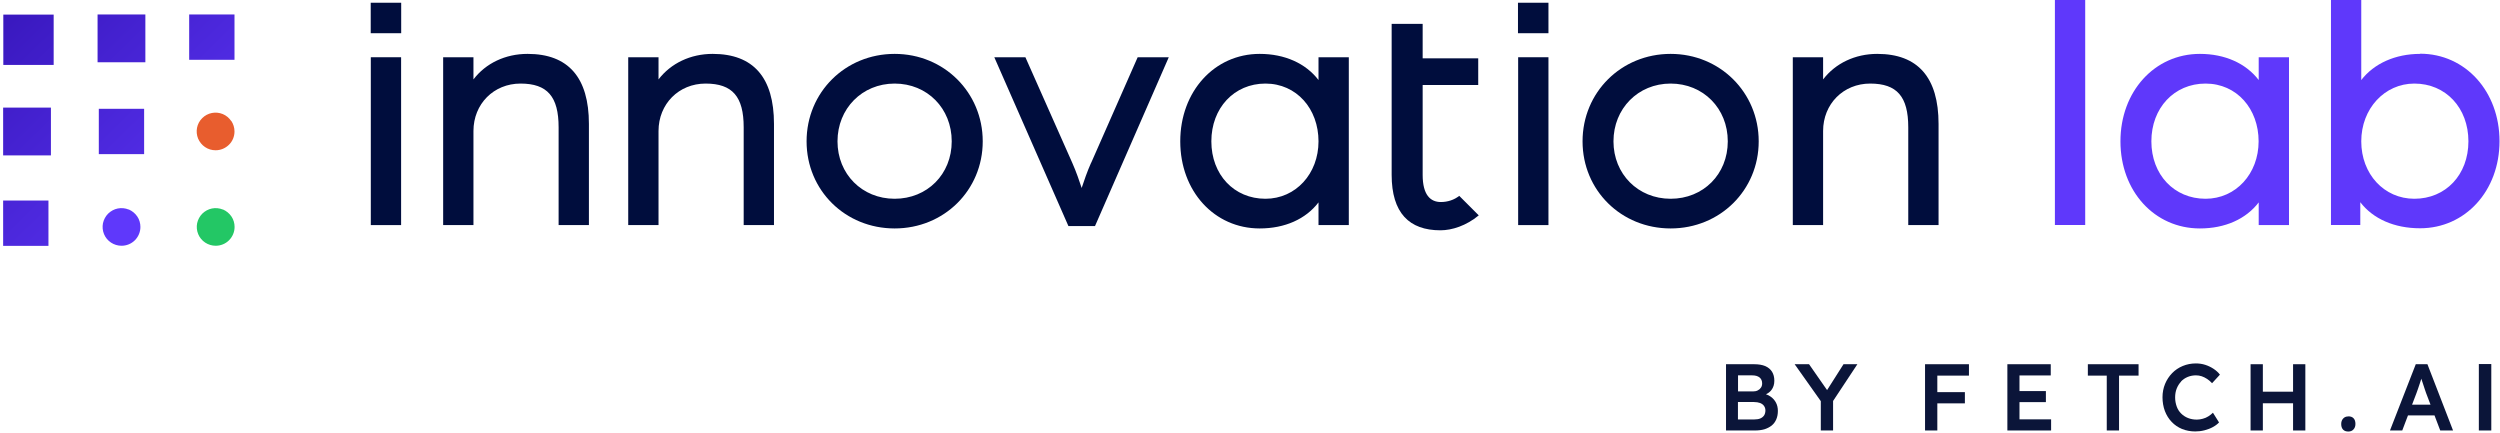
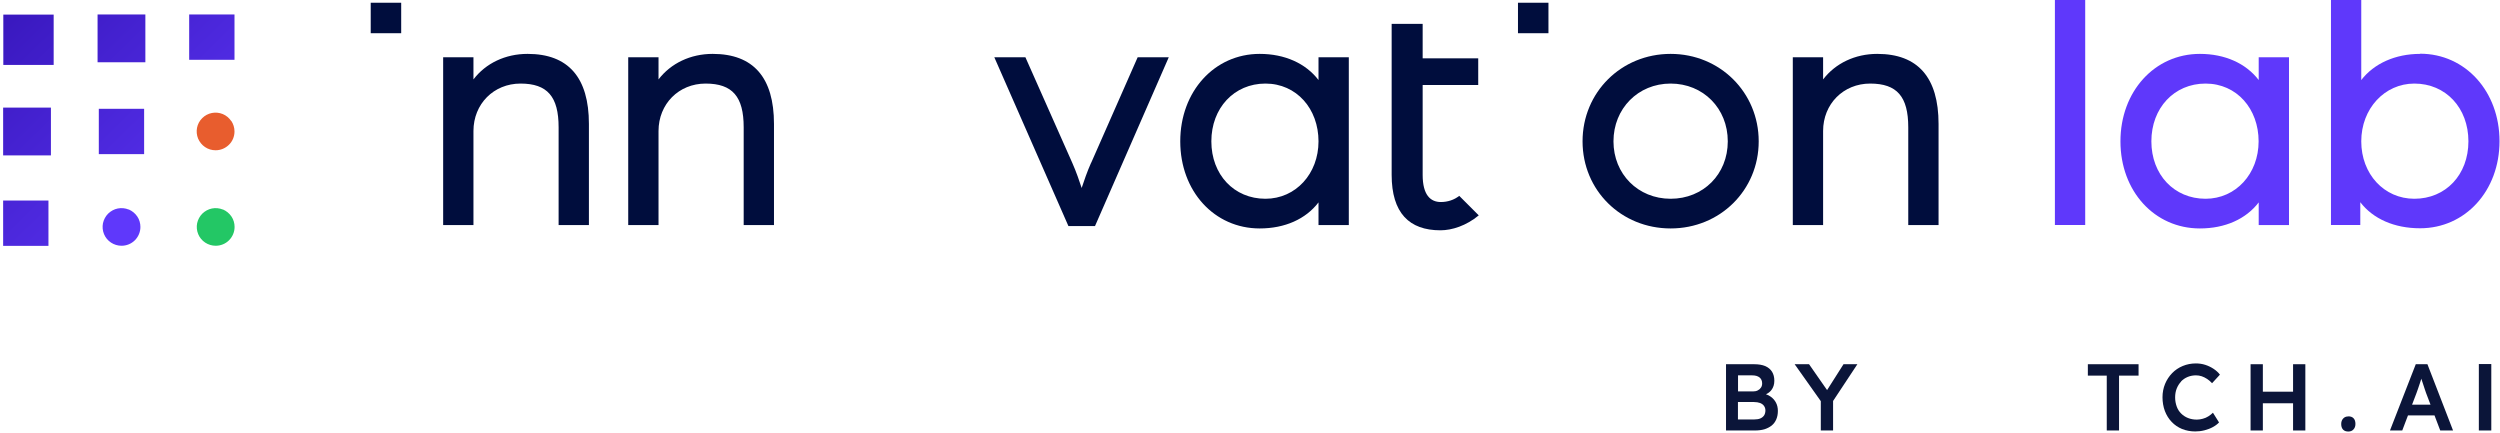
<svg xmlns="http://www.w3.org/2000/svg" width="566" height="98" viewBox="0 0 566 98" fill="none">
  <g clip-path="url(#clip0_31_3)">
    <path d="M400.91 89.82C400.59 89.58 400.21 89.4 399.81 89.26C400.31 89.04 400.73 88.72 401.05 88.3C401.49 87.72 401.71 87.02 401.71 86.2C401.71 85.38 401.53 84.72 401.19 84.16C400.83 83.6 400.33 83.18 399.65 82.88C398.97 82.6 398.13 82.46 397.15 82.46H390.77V97.46H397.37C398.15 97.46 398.87 97.36 399.49 97.18C400.11 96.98 400.65 96.7 401.11 96.34C401.57 95.96 401.91 95.5 402.15 94.94C402.39 94.38 402.51 93.74 402.51 93.02C402.51 92.34 402.37 91.72 402.09 91.18C401.81 90.64 401.43 90.2 400.93 89.84M393.47 84.98H396.67C397.41 84.98 397.97 85.14 398.37 85.46C398.75 85.78 398.95 86.22 398.95 86.8C398.95 87.16 398.87 87.48 398.69 87.74C398.51 88.02 398.29 88.22 397.97 88.38C397.67 88.54 397.31 88.62 396.89 88.62H393.49V84.98H393.47ZM399.41 94.02C399.21 94.32 398.93 94.56 398.57 94.72C398.21 94.88 397.77 94.96 397.23 94.96H393.47V91.02H397.11C397.63 91.02 398.09 91.1 398.49 91.24C398.87 91.4 399.17 91.6 399.37 91.9C399.57 92.18 399.69 92.52 399.69 92.92C399.69 93.34 399.59 93.72 399.41 94.02Z" fill="#0B1539" />
    <path d="M417.37 82.46L413.65 88.32L409.57 82.46H406.31L412.23 90.82V97.46H415.01V90.78L420.51 82.46H417.37Z" fill="#0B1539" />
-     <path d="M437.11 82.46H435.83V97.46H438.61V91.32H444.85V88.78H438.61V85.04H445.77V82.46H438.61H437.11Z" fill="#0B1539" />
-     <path d="M457.21 91.04H463.19V88.54H457.21V85H464.29V82.46H454.47V97.46H464.37V94.94H457.21V91.04Z" fill="#0B1539" />
    <path d="M472.69 85.04H476.97V97.46H479.75V85.04H484.17V82.46H472.69V85.04Z" fill="#0B1539" />
    <path d="M493.79 86.36C494.21 85.92 494.71 85.58 495.29 85.34C495.87 85.1 496.49 84.98 497.15 84.98C497.59 84.98 498.03 85.04 498.45 85.18C498.87 85.32 499.27 85.52 499.67 85.78C500.07 86.04 500.45 86.36 500.81 86.76L502.59 84.82C502.21 84.32 501.73 83.88 501.15 83.5C500.57 83.12 499.95 82.82 499.27 82.6C498.59 82.38 497.87 82.28 497.15 82.28C496.07 82.28 495.09 82.48 494.17 82.86C493.25 83.24 492.45 83.78 491.77 84.48C491.09 85.18 490.55 86 490.17 86.92C489.79 87.84 489.59 88.86 489.59 89.94C489.59 91.02 489.77 92.1 490.13 93.06C490.49 94 491.01 94.84 491.67 95.52C492.33 96.22 493.11 96.74 494.01 97.12C494.91 97.48 495.91 97.68 496.99 97.68C497.69 97.68 498.39 97.6 499.09 97.42C499.79 97.24 500.43 97 501.01 96.68C501.59 96.36 502.03 96.02 502.39 95.64L501.01 93.44C500.69 93.76 500.35 94.02 499.97 94.26C499.59 94.5 499.19 94.68 498.73 94.8C498.29 94.92 497.83 95 497.37 95C496.65 95 495.97 94.88 495.37 94.64C494.77 94.4 494.25 94.06 493.81 93.62C493.37 93.18 493.03 92.66 492.81 92.04C492.59 91.42 492.45 90.74 492.45 89.98C492.45 89.22 492.57 88.56 492.81 87.96C493.05 87.36 493.39 86.82 493.81 86.38" fill="#0B1539" />
    <path d="M519.15 88.68H512.31V82.46H509.53V97.46H512.31V91.3H519.15V97.46H521.93V82.46H519.15V88.68Z" fill="#0B1539" />
    <path d="M531.65 94.28C531.17 94.28 530.77 94.44 530.49 94.76C530.19 95.08 530.05 95.5 530.05 96C530.05 96.54 530.19 96.96 530.47 97.26C530.75 97.56 531.15 97.7 531.67 97.7C532.15 97.7 532.55 97.54 532.83 97.22C533.13 96.9 533.27 96.48 533.27 95.98C533.27 95.42 533.13 95 532.85 94.7C532.57 94.4 532.17 94.26 531.67 94.26" fill="#0B1539" />
    <path d="M546.93 82.46L541.09 97.46H543.87L545.17 94.04H551.17L552.47 97.46H555.37L549.57 82.46H546.95H546.93ZM546.09 91.62L547.09 89C547.19 88.72 547.31 88.4 547.43 88.04C547.55 87.68 547.67 87.32 547.81 86.92C547.95 86.54 548.05 86.16 548.17 85.8V85.7C548.31 86.08 548.43 86.48 548.57 86.9C548.71 87.34 548.85 87.74 548.97 88.12C549.09 88.48 549.19 88.76 549.25 88.94L550.27 91.62H546.11H546.09Z" fill="#0B1539" />
    <path d="M564.03 82.42H561.21V97.46H564.03V82.42Z" fill="#0B1539" />
    <path d="M472.09 0H465.23V50.94H472.09V0Z" fill="#5F38FB" />
    <path d="M511.37 18.12C508.47 14.34 503.73 12.2 498.05 12.2C487.81 12.2 480.07 20.7 480.07 32C480.07 43.3 487.79 51.72 498.05 51.72C503.75 51.72 508.49 49.6 511.37 45.82V50.96H518.23V12.96H511.37V18.12ZM499.33 45C492.23 45 487.07 39.54 487.07 32C487.07 24.46 492.23 18.92 499.33 18.92C506.43 18.92 511.35 24.66 511.35 32C511.35 39.34 506.19 45 499.33 45Z" fill="#5F38FB" />
    <path d="M547.89 12.2C542.31 12.2 537.47 14.38 534.59 18.12V0H527.73V50.94H534.37V45.78C537.27 49.56 542.09 51.68 547.91 51.68C558.15 51.68 565.89 43.2 565.89 31.96C565.89 20.72 558.17 12.16 547.91 12.16M546.61 45C539.75 45 534.59 39.4 534.59 32C534.59 24.6 539.87 18.92 546.61 18.92C553.71 18.92 558.85 24.42 558.85 32C558.85 39.58 553.69 45 546.61 45Z" fill="#5F38FB" />
-     <path d="M90.81 12.96H83.95V50.96H90.81V12.96Z" fill="#000D3D" />
    <path d="M119.43 12.2C114.43 12.2 109.97 14.32 107.19 17.98V12.96H100.33V50.96H107.19V29.66C107.19 23.54 111.77 18.92 117.85 18.92C123.93 18.92 126.47 21.88 126.47 28.82V50.96H133.33V28.06C133.33 17.54 128.65 12.2 119.45 12.2" fill="#000D3D" />
    <path d="M161.33 12.2C156.33 12.2 151.87 14.34 149.09 17.98V12.96H142.23V50.96H149.09V29.66C149.09 23.54 153.67 18.92 159.75 18.92C165.83 18.92 168.37 21.88 168.37 28.82V50.96H175.23V28.06C175.23 17.54 170.55 12.2 161.35 12.2" fill="#000D3D" />
-     <path d="M202.55 12.2C191.37 12.2 182.61 20.9 182.61 32C182.61 43.1 191.37 51.72 202.55 51.72C213.73 51.72 222.49 43.06 222.49 32C222.49 20.94 213.73 12.2 202.55 12.2ZM202.55 45C195.17 45 189.61 39.4 189.61 32C189.61 24.6 195.17 18.92 202.55 18.92C209.93 18.92 215.47 24.54 215.47 32C215.47 39.46 209.91 45 202.55 45Z" fill="#000D3D" />
    <path d="M247.03 36.84C246.13 38.86 245.37 41.08 244.89 42.56C244.41 41.08 243.65 38.86 242.75 36.84L232.15 12.96H225.11L241.89 51.18H247.91L264.61 12.96H257.57L247.05 36.84H247.03Z" fill="#000D3D" />
    <path d="M298.51 18.12C295.61 14.34 290.87 12.2 285.19 12.2C274.95 12.2 267.21 20.7 267.21 32C267.21 43.3 274.93 51.72 285.19 51.72C290.89 51.72 295.63 49.6 298.51 45.82V50.96H305.37V12.96H298.51V18.12ZM286.49 45C279.39 45 274.25 39.54 274.25 32C274.25 24.46 279.41 18.92 286.49 18.92C293.57 18.92 298.51 24.66 298.51 32C298.51 39.34 293.35 45 286.49 45Z" fill="#000D3D" />
    <path d="M378.23 12.2C367.05 12.2 358.29 20.9 358.29 32C358.29 43.1 367.05 51.72 378.23 51.72C389.41 51.72 398.17 43.06 398.17 32C398.17 20.94 389.41 12.2 378.23 12.2ZM378.23 45C370.85 45 365.29 39.4 365.29 32C365.29 24.6 370.85 18.92 378.23 18.92C385.61 18.92 391.17 24.54 391.17 32C391.17 39.46 385.61 45 378.23 45Z" fill="#000D3D" />
    <path d="M425.01 12.2C420.01 12.2 415.55 14.32 412.75 17.98V12.96H405.89V50.96H412.75V29.66C412.75 23.54 417.33 18.92 423.41 18.92C429.49 18.92 432.03 21.88 432.03 28.82V50.96H438.89V28.06C438.89 17.54 434.21 12.2 425.01 12.2Z" fill="#000D3D" />
    <path d="M326.21 45.74C323.87 45.74 322.09 44.16 322.09 39.6V19.24H334.67V13.2H322.09V5.4H315.07V39.58C315.07 48.22 319.05 52.14 326.11 52.14C328.73 52.14 331.97 51.1 334.79 48.76L330.37 44.34C329.25 45.24 327.77 45.74 326.19 45.74" fill="#000D3D" />
    <path d="M90.83 0.62H83.93V7.52H90.83V0.62Z" fill="#000D3D" />
-     <path d="M350.57 12.96H343.71V50.96H350.57V12.96Z" fill="#000D3D" />
    <path d="M350.57 0.62H343.67V7.52H350.57V0.62Z" fill="#000D3D" />
    <path d="M52.37 27.38C52.83 28.08 53.09 28.9 53.09 29.76C53.09 30.9 52.65 31.98 51.83 32.78C51.01 33.58 49.95 34.02 48.81 34.02C47.97 34.02 47.13 33.78 46.43 33.3C45.73 32.84 45.19 32.16 44.85 31.38C44.53 30.6 44.45 29.74 44.61 28.92C44.77 28.1 45.19 27.32 45.79 26.74C46.39 26.14 47.15 25.74 47.97 25.58C48.79 25.42 49.65 25.5 50.43 25.82C51.21 26.14 51.87 26.7 52.35 27.4L52.37 27.38Z" fill="#E85D2E" />
    <path d="M50.45 47.44C49.67 47.12 48.81 47.04 47.99 47.2C47.17 47.36 46.41 47.78 45.81 48.36C45.21 48.96 44.81 49.72 44.63 50.54C44.47 51.36 44.55 52.22 44.87 53C45.19 53.78 45.73 54.44 46.45 54.92C47.15 55.38 47.97 55.64 48.83 55.64C49.97 55.64 51.05 55.2 51.85 54.4C52.65 53.6 53.11 52.52 53.11 51.38C53.11 50.54 52.87 49.7 52.39 49C51.91 48.3 51.25 47.76 50.47 47.42L50.45 47.44Z" fill="#23C765" />
    <path d="M29.13 47.44C28.35 47.12 27.49 47.04 26.67 47.2C25.85 47.36 25.09 47.78 24.49 48.36C23.89 48.96 23.49 49.72 23.31 50.54C23.15 51.36 23.23 52.22 23.55 53C23.87 53.78 24.41 54.44 25.13 54.92C25.83 55.38 26.65 55.64 27.51 55.64C28.65 55.64 29.73 55.2 30.53 54.4C31.33 53.6 31.79 52.52 31.79 51.38C31.79 50.54 31.55 49.7 31.07 49C30.59 48.3 29.93 47.76 29.15 47.42L29.13 47.44Z" fill="#5F38FB" />
    <path fill-rule="evenodd" clip-rule="evenodd" d="M32.91 3.28H22.09V14.1H32.91V3.28ZM42.83 3.28H53.09V13.54H42.83V3.28ZM22.37 24.64H32.63V34.9H22.37V24.64ZM0.75 3.3H12.15V14.7H0.75V3.3ZM10.97 45.4H0.71V55.66H10.97V45.4ZM0.71 24.36H11.53V35.18H0.71V24.36Z" fill="url(#paint0_linear_31_3)" />
  </g>
  <defs>
    <linearGradient id="paint0_linear_31_3" x1="1" y1="3" x2="53" y2="56" gradientUnits="userSpaceOnUse">
      <stop stop-color="#3918BE" />
      <stop offset="1" stop-color="#5F38FB" />
    </linearGradient>
    <clipPath id="clip0_31_3">
      <rect width="565.16" height="97.7" fill="white" transform="translate(0.71)" />
    </clipPath>
  </defs>
</svg>